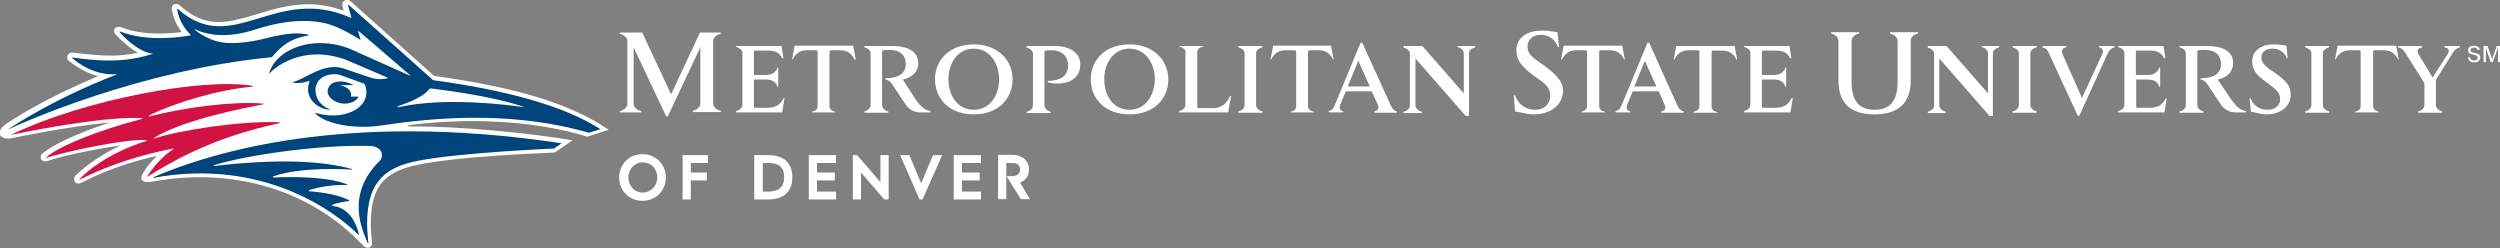
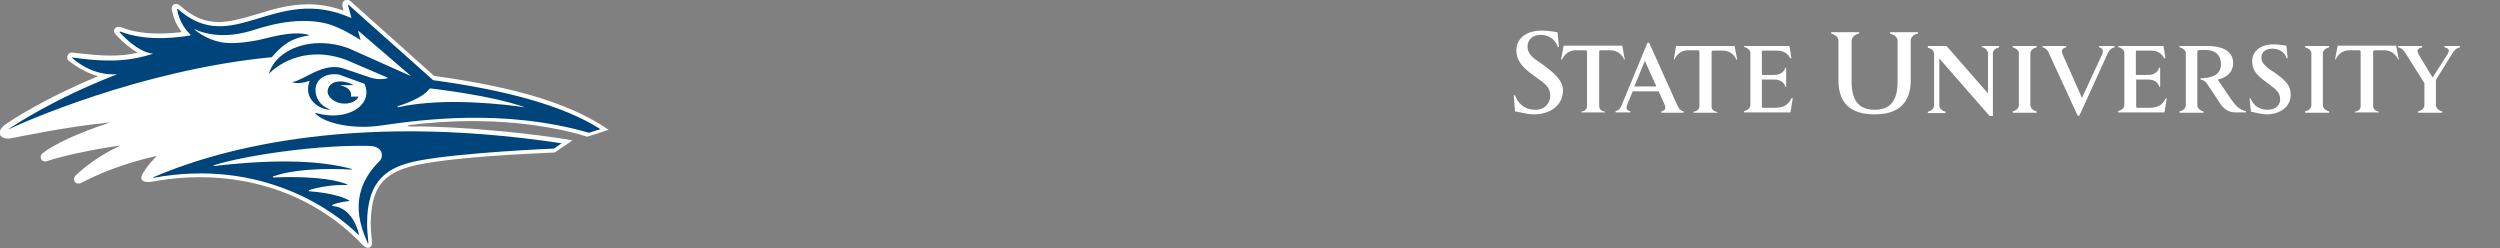
<svg xmlns="http://www.w3.org/2000/svg" version="1.1" id="Layer_1" x="0px" y="0px" viewBox="0 0 760.7 75.5" style="enable-background:new 0 0 760.7 75.5;" xml:space="preserve">
  <rect x="0" y="0" width="760.7" height="75.5" fill="#808080" stroke="none" />
  <style type="text/css">
	.st0{fill:#FFFFFF;}
	.st1{fill:#00447C;}
	.st2{fill:#D11242;}
</style>
  <g>
-     <path class="st0" d="M751.6,17.4c0,0.3,0.1,1,1.2,1c1,0,1.1-0.6,1.1-0.9c0-0.5-0.4-0.7-1.1-0.8c-0.7-0.2-1.1-0.3-1.3-0.4   c-0.4-0.3-0.5-0.6-0.5-1c0-1,0.9-1.4,1.8-1.4c0.3,0,1,0.1,1.4,0.5c0.3,0.3,0.3,0.6,0.3,0.8h-0.7c0-0.6-0.5-0.7-1-0.7   c-0.7,0-1.1,0.3-1.1,0.8c0,0.4,0.3,0.6,0.9,0.7c1.2,0.3,1.3,0.3,1.6,0.5c0.5,0.3,0.5,0.8,0.5,1c0,0.9-0.7,1.5-1.9,1.5   c-0.4,0-1.1-0.1-1.5-0.6c-0.3-0.4-0.3-0.7-0.3-1H751.6z M755.7,14h1.2l1.4,4l1.4-4h1.1v4.9h-0.7v-4.4l-1.6,4.4h-0.6l-1.5-4.3v4.3   h-0.7V14z" />
    <g>
      <g>
-         <path class="st0" d="M215.4,47.2v2.4h-5.2v2.9h4.9v2.4h-4.9v5.8h-2.5V47.2H215.4z M286.7,47.2h-2.8l-3.6,8.6l-3.6-8.6h-2.8     l5.9,13.5h0.9L286.7,47.2z M267.9,47.2v8.2l-7.1-8.2h-1.3v13.5h2.5v-8.2l7.1,8.2h1.3V47.2H267.9z M229.5,60.7V47.2h4.3     c2.4,0,7.3,0.7,7.3,6.7c0,6.1-4.9,6.8-7.3,6.8H229.5z M238.6,53.9c0-3.3-1.9-4.3-4.8-4.3h-1.7v8.7h1.7     C236.6,58.3,238.6,57.2,238.6,53.9z M298.5,60.7v-2.4h-5.8v-3.4h5.4v-2.4h-5.4v-2.9h5.8v-2.4h-8.3v13.5H298.5z M254.4,60.7v-2.4     h-5.8v-3.4h5.4v-2.4h-5.4v-2.9h5.8v-2.4h-8.3v13.5H254.4z M310.4,55.6c1.4-0.6,2.7-1.8,2.7-4c0-3.4-3-4.5-4.9-4.5h-4.5v13.5h2.5     V49.6h1.9c1.5,0,2.3,0.8,2.3,2c0,1.2-1,2-2.3,2h-1.7v0.2l4.2,6.8h2.8L310.4,55.6z M202.6,54c0,4-3,7.1-7.1,7.1     c-4,0-7.1-3-7.1-7.1c0-4,3-7.1,7.1-7.1C199.5,46.9,202.6,50,202.6,54z M200,54c0-2.6-1.9-4.6-4.4-4.6c-2.5,0-4.4,2-4.4,4.6     c0,2.6,1.9,4.6,4.4,4.6C198,58.6,200,56.6,200,54z" />
        <g>
          <path class="st0" d="M530.7,34.2v-0.4c0.9-0.2,1.8-0.8,1.9-1.8v-16c-0.1-0.9-1-1.5-1.9-1.7V14h13.8l0.6,3.7h-0.4      c-0.4-0.8-1.4-2.3-3.9-2.3h-4.5c-0.2,0.1-0.2,0.2-0.2,0.4v7h3.8c2.2,0,3.2-1.4,3.3-2.2h0.3v5.8h-0.3c-0.1-0.8-1-2.2-3.3-2.2      h-3.8v8.2c0,0.2,0.1,0.3,0.2,0.4h3.9c3.3,0,4.3-1.7,4.9-2.9h0.4l-0.7,4.3H530.7z M644.5,34.2v-0.4c0.9-0.2,1.8-0.8,1.9-1.8v-16      c-0.1-0.9-1-1.5-1.9-1.7V14h13.8l0.6,3.7h-0.4c-0.4-0.8-1.4-2.3-3.9-2.3h-4.5c-0.2,0.1-0.2,0.2-0.2,0.4v7h3.8      c2.2,0,3.1-1.4,3.3-2.2h0.3v5.8h-0.3c-0.1-0.8-1-2.2-3.3-2.2H650v8.2c0,0.2,0.1,0.3,0.2,0.4h3.9c3.3,0,4.3-1.7,4.9-2.9h0.3      l-0.7,4.3H644.5z M617.8,32.1c0.1,0.9,1,1.6,1.9,1.8v0.4h-7.3v-0.4c0.9-0.2,1.8-0.8,1.9-1.8v-16c-0.1-0.9-1-1.5-1.9-1.7V14h7.3      v0.4c-0.9,0.2-1.8,0.8-1.9,1.7V32.1z M706.8,32.1c0.1,0.9,1,1.6,1.9,1.8v0.4h-7.3v-0.4c0.9-0.2,1.8-0.8,1.9-1.8v-16      c-0.1-0.9-1-1.5-1.9-1.7V14h7.3v0.4c-0.9,0.2-1.8,0.8-1.9,1.7V32.1z M481.1,34.2V34c0.8-0.1,1.8-0.6,1.8-1.7V15.8      c0-0.2-0.1-0.5-0.4-0.5h-3.1c-2.5,0-3.7,1.9-4.1,2.8H475l0.8-4.2h17.8l0.8,4.2h-0.2c-0.4-0.9-1.6-2.8-4.1-2.8h-3.1      c-0.3,0-0.4,0.3-0.4,0.5v16.5c0,1.1,1,1.6,1.8,1.7v0.2H481.1z M716.5,34.2V34c0.8-0.1,1.8-0.6,1.8-1.7V15.8      c0-0.2-0.1-0.5-0.4-0.5h-3.1c-2.5,0-3.7,1.9-4.1,2.8h-0.2l0.8-4.2h17.8l0.8,4.2h-0.2c-0.4-0.9-1.6-2.8-4.1-2.8h-3.1      c-0.3,0-0.4,0.3-0.4,0.5v16.5c0,1.1,1,1.6,1.8,1.7v0.2H716.5z M515.3,34.2V34c0.8-0.1,1.8-0.6,1.8-1.7V15.8      c0-0.2-0.1-0.5-0.4-0.5h-3.1c-2.5,0-3.7,1.9-4.1,2.8h-0.2L510,14h17.8l0.8,4.2h-0.2c-0.4-0.9-1.6-2.8-4.1-2.8h-3.1      c-0.3,0-0.4,0.3-0.4,0.5v16.5c0,1.1,1,1.6,1.8,1.7v0.2H515.3z M466.7,34.8c-2.2,0-5-0.9-5.7-0.9l-0.4-4.9h0.4      c0.7,2.1,2.6,4.4,6.2,4.4c3.1,0,4.5-2.3,4.5-4.2c0-2-0.8-3.3-3.5-5.1l-1.5-1.1c-3.5-2.5-5.3-4.6-5.3-7.7c0-3.6,3-6,7.8-6      c1.9,0,3.9,0.4,4.7,0.5l0.5,4.5h-0.4c-0.7-2.2-2.6-3.7-5.2-3.7c-2.5,0-4,1.6-4,3.5c0,2,1,3.1,3.7,4.9l0.9,0.6      c3.8,2.8,6.2,5,6.2,8C475.5,32.3,471.4,34.8,466.7,34.8z M689.7,34.8c-1.9,0-4.2-0.8-4.8-0.8l-0.4-4.1h0.3      c0.6,1.7,2.2,3.5,5.2,3.5c2.6,0,3.8-1.6,3.8-3.1c0-1.5-0.5-2.6-2.9-4.3l-1.3-1c-3.2-2.3-4.3-3.8-4.3-6.4c0-3,2.5-5.1,6.5-5.1      c1.6,0,3.2,0.3,3.9,0.4l0.4,3.8h-0.3c-0.6-1.8-2.2-2.9-4.4-2.9c-2.1,0-3.4,1.2-3.3,2.8c0,1.2,0.7,2.2,3.1,3.9l0.8,0.5      c3.5,2.5,5,4,5,6.7C697.1,32.6,693.6,34.8,689.7,34.8z M608.3,14v0.4c-0.9,0.2-1.9,0.8-1.9,1.8v19.1h-1l-15.3-17.5v14.4      c0.1,0.9,1,1.6,1.9,1.8v0.4h-5.4v-0.4c0.9-0.2,1.8-0.8,1.9-1.8v-16c-0.1-0.9-1-1.5-1.9-1.7V14h5.7l12.6,14.4V16.1      c-0.1-0.9-1-1.6-1.9-1.8V14H608.3z M639.7,16.4c0.5-1.2-0.1-1.8-1-2V14h4.7v0.4c-0.9,0.2-1.5,0.8-2,1.7l-8.7,19.1h-0.5      l-8.8-19.1c-0.4-1-1-1.5-1.9-1.7V14h7.2v0.4c-0.9,0.2-1.7,0.7-1.1,2.1l5.9,13.3L639.7,16.4z M583.6,9.8v0.4      c-1.1,0.2-2.2,1-2.2,2.1v12.1c0,7-3.8,10.4-11,10.4c-7.2,0-11-3.3-11-10.4V12.3c-0.1-1.1-1.1-1.8-2.2-2.1V9.8h8.5v0.4      c-1.1,0.2-2.2,1-2.3,2.1v12.6c0,6,2.5,8.5,7,8.5c4.5,0,7-2.4,7-8.5V12.3c-0.1-1.1-1.2-1.8-2.3-2.1V9.8H583.6z M510.4,32.1      L501.8,13h-0.5l-7.9,19.1c-0.4,1-0.9,1.5-1.8,1.7v0.4h4.5v-0.3c-0.9-0.2-1.5-0.8-1-2l1.7-4.1h7.9l1.8,4c0.6,1.4-0.1,1.9-1,2.1      v0.4h6.8v-0.4C511.4,33.7,510.9,33.1,510.4,32.1z M504,26.3h-6.7l3.2-7.8L504,26.3z M748.5,14v0.4c-0.9,0.2-1.5,0.6-2.2,1.7      l-5.1,8.2v7.8c0.1,0.9,1,1.6,1.9,1.8v0.4h-7.3v-0.4c0.9-0.2,1.8-0.8,1.9-1.8v-6.8l-5.8-9.2c-0.7-1-1.2-1.5-2.2-1.7V14h7.3v0.4      c-0.9,0.2-1.9,0.6-1.1,2.1l4.3,7.1l4.6-7.2c0.8-1.4-0.1-1.8-1-2V14H748.5z M679,30.4c1.2,1.6,2.4,3.1,4.4,3.4v0.4h-3.2      c-2,0-3.1-0.9-4.1-1.9l-4.4-6.6c-0.6-1-1.2-1.3-2.1-1.5v-0.4c1.7,0,6.2-0.2,6.2-4.2c0-3.8-3-4.4-4.7-4.4c-0.7,0-1.9,0-2.2,0.1      c-0.2,0.1-0.3,0.2-0.3,0.4v16.4c0.1,0.9,0.9,1.6,1.9,1.8v0.4h-7.3v-0.4c0.9-0.2,1.8-0.8,1.9-1.8v-16c-0.1-0.9-1-1.5-1.9-1.7V14      h8.7c3.5,0,7.6,1.1,7.6,5.2c0,4.3-4.7,5-4.7,5L679,30.4z" />
-           <path class="st0" d="M224,34.2v-0.4c0.9-0.2,1.8-0.8,1.9-1.8v-16c-0.1-0.9-1-1.5-1.9-1.7V14h13.8l0.6,3.7h-0.4      c-0.4-0.8-1.4-2.3-3.9-2.3h-4.5c-0.2,0.1-0.2,0.2-0.2,0.4v7h3.8c2.2,0,3.2-1.4,3.3-2.2h0.3v5.8h-0.3c-0.1-0.8-1-2.2-3.3-2.2      h-3.8v8.2c0,0.2,0.1,0.3,0.2,0.4h3.9c3.3,0,4.3-1.7,4.9-2.9h0.3l-0.7,4.3H224z M382.2,32.1c0.1,0.9,1,1.6,1.9,1.8v0.4h-7.3v-0.4      c0.9-0.2,1.8-0.8,1.9-1.8v-16c-0.1-0.9-1-1.5-1.9-1.7V14h7.3v0.4c-0.9,0.2-1.8,0.8-1.9,1.7V32.1z M247,34.2V34      c0.8-0.1,1.8-0.6,1.8-1.7V15.8c0-0.2-0.1-0.5-0.4-0.5h-3.1c-2.5,0-3.7,1.9-4.1,2.8h-0.2l0.8-4.2h17.8l0.8,4.2H260      c-0.4-0.9-1.6-2.8-4.1-2.8h-3.1c-0.3,0-0.4,0.3-0.4,0.5v16.5c0,1.1,1,1.6,1.8,1.7v0.2H247z M392.6,34.2V34      c0.8-0.1,1.8-0.6,1.8-1.7V15.8c0-0.2-0.1-0.5-0.4-0.5h-3.1c-2.5,0-3.7,1.9-4.1,2.8h-0.2l0.8-4.2H405l0.8,4.2h-0.2      c-0.4-0.9-1.6-2.8-4.1-2.8h-3.1c-0.3,0-0.4,0.3-0.4,0.5v16.5c0,1.1,1,1.6,1.8,1.7v0.2H392.6z M296.3,13.5      c-7.3,0-11.8,4.7-11.8,10.6c0,5.9,4.3,10.7,11.8,10.7c7.5,0,11.8-4.8,11.8-10.7C308.1,18.3,303.6,13.5,296.3,13.5z M296.3,33.4      c-4.9,0-7.7-4.2-7.7-9.3c0-5,2.9-9.3,7.7-9.3c4.7,0,7.7,4.3,7.7,9.3C304,29.1,301.2,33.4,296.3,33.4z M343.7,13.5      c-7.3,0-11.8,4.7-11.8,10.6c0,5.9,4.3,10.7,11.8,10.7c7.5,0,11.8-4.8,11.8-10.7C355.4,18.3,351,13.5,343.7,13.5z M343.7,33.4      c-4.9,0-7.7-4.2-7.7-9.3c0-5,2.9-9.3,7.7-9.3c4.7,0,7.7,4.3,7.7,9.3C351.3,29.1,348.5,33.4,343.7,33.4z M360.8,16      c0-1.1-1-1.6-1.8-1.7V14h7.1l0,0.2c-0.8,0.1-1.8,0.6-1.8,1.7v16.5c0,0.2,0.1,0.5,0.4,0.5h4.5c3.5,0,4.6-2.8,5.1-3.7h0.3l-0.9,5      h-14.9v-0.4c0.9-0.2,1.8-0.8,1.9-1.8V16z M195.4,9.9l8.8,18.8L213,9.9l0,0h6.3v0.4c-1.1,0.2-2.2,1-2.3,2.1v19.2      c0.1,1.1,1.2,1.9,2.3,2.1v0.4h-8.5v-0.4c1.1-0.2,2.2-1,2.3-2.1V14.4l-9.9,21h-0.5l-9.9-21v17.3c0.1,1.1,1.2,1.9,2.3,2.1v0.4      h-6.5v-0.4c1.1-0.2,2.2-1,2.3-2.1V12.4c-0.1-1.1-1.2-1.8-2.3-2.1V9.9H195.4z M448.9,14v0.4c-0.9,0.2-1.9,0.8-1.9,1.8v19.1h-1      l-15.3-17.5v14.4c0.1,0.9,1,1.6,1.9,1.8v0.4h-5.5v-0.4c0.9-0.2,1.8-0.8,1.9-1.8v-16c-0.1-0.9-1-1.5-1.9-1.7V14h5.7l12.6,14.4      V16.1c-0.1-0.9-1-1.6-1.9-1.8V14H448.9z M423.2,32.1L414.5,13H414l-7.9,19.1c-0.4,1-0.9,1.5-1.8,1.7v0.4h4.5v-0.3      c-0.9-0.2-1.5-0.8-1-2l1.7-4.1h7.9l1.8,4c0.6,1.4-0.1,1.9-1,2.1v0.4h6.8v-0.4C424.2,33.7,423.6,33.1,423.2,32.1z M416.8,26.3      h-6.7l3.2-7.8L416.8,26.3z M318.8,24.6c1.7,0,6.2-0.3,6.2-4.6c0-3.8-3-4.7-4.7-4.7c-0.7,0-1.9,0-2.2,0.1      c-0.2,0.1-0.3,0.2-0.3,0.4v16.4c0.1,0.9,0.9,1.6,1.9,1.8v0.4h-7.3v-0.4c0.9-0.2,1.8-0.8,1.9-1.8v-16c-0.1-0.9-1-1.5-1.9-1.7V14      h8.7c3.5,0,7.6,1.5,7.6,5.6c0,6.8-8.4,6.1-9.9,5.4V24.6z M278.7,30.4c1.2,1.6,2.4,3.1,4.4,3.4v0.4H280c-2,0-3.1-0.9-4.1-1.9      l-4.4-6.6c-0.6-1-1.2-1.3-2.1-1.5v-0.4c1.7,0,6.2-0.2,6.2-4.2c0-3.8-3-4.4-4.7-4.4c-0.7,0-1.9,0-2.2,0.1      c-0.2,0.1-0.3,0.2-0.3,0.4v16.4c0.1,0.9,0.9,1.6,1.9,1.8v0.4h-7.3v-0.4c0.9-0.2,1.8-0.8,1.9-1.8v-16c-0.1-0.9-1-1.5-1.9-1.7V14      h8.7c3.5,0,7.7,1.1,7.7,5.2c0,4.3-4.7,5-4.7,5L278.7,30.4z" />
        </g>
      </g>
      <g>
        <g>
          <path class="st0" d="M132.1,23.1L106.7,0.4c-1.1-1-2.8-0.3-2.5,1.4l0.3,1.3c0,0.1-0.1,0.1-0.1,0.1C101,2,97.5,1.3,93.9,1.3      c-5.8,0-10.8,1.5-15.7,3c-4.1,1.2-7.9,2.4-11.7,2.4c-4.3,0-7.9-1.6-11.6-4.9c-1.3-1.2-3-0.5-2.6,1.3c0.5,2.4,1.4,4.6,2.9,6.5      c0.1,0.1,0,0.2-0.1,0.2c-1.7,0.2-4,0.4-6.7,0.4c-4.4,0-8.3-0.6-11.5-1.9c-1.6-0.6-3,0.8-1.7,2.2c2.5,2.7,4.7,4.4,6.5,5.4      c0.1,0,0.1,0.2,0,0.2c-2.4,0.5-5.2,0.9-8.8,0.8c-3.2,0-9.3-0.7-10.8-0.9c-1.5-0.2-2.2,1.7-1.2,2.5c3.2,2.5,6.2,3.9,8.7,4.6      c0.1,0,0.1,0.1,0,0.2c-16.2,6.7-26,13.2-28,14.6c-3.1,2.2-1.7,5,2.2,4.1c2-0.4,16.9-3.5,29.3-4.7c0.2,0,0.2,0,0,0.1      c-9.2,3-16.7,6.5-20.1,9.2c-1.4,1.2-0.3,3,1.4,2.4c4.3-1.5,14.2-3.6,22-4.7c0.1,0,0.2,0.1,0,0.1c-4.2,2-9.2,5-13.3,8.9      c-1.3,1.2-0.2,3.3,1.7,2.3c8.6-4.5,17.3-6.9,22.7-8.1c0.1,0,0.2,0.1,0.1,0.1c-1.3,1.3-2.8,2.9-4.1,5.1c-1.1,1.8-0.5,3.2,3.3,2.5      c23.7-4.3,47.4,2.3,63.5,19.3c1.5,1.6,3,0.9,2.9-0.7c-0.1-1.4-0.4-3.6-0.4-6.1c0.3-9.4,2.5-15.2,14.5-17.6      c12.6-2.5,33.4-3.3,41.5-3.7l5.4-3.7c-11.3-2-34.7-4.4-49-4.2c-1.5,0-1.6-0.3-0.1-0.5c7-0.9,31.2-3.3,53.6,3.6l6.5-2.1      C172.9,31,155.1,26.3,132.1,23.1z" />
          <g>
            <path class="st1" d="M46.7,53.9c17-7.3,57.9-20.3,124.2-10.3l-2.3,1.6c0,0-28.5,1.2-41.3,3.7c-9.2,1.8-15.6,5.6-15.6,19.1       c0,1.9,0.2,3.9,0.4,6c0,0.2-0.2,0.2-0.2,0c-1.5-3.7-7-14.6,3.6-25c1.3-1.3,1.1-4.5-3.1-4.6C97.7,44,75.8,47,65.3,50.2       c-0.5,0.1-0.4,0.3,0,0.3C85,48.2,98.2,49,107,51.4c0.2,0.1,0.2,0.3-0.1,0.2c-1.6-0.1-15.1-0.9-23.6,2c-0.4,0.1-0.4,0.4,0,0.4       c14.2-0.6,20.6,1.3,22.3,2.1c0.2,0.1,0.2,0.2-0.1,0.2c-1.6-0.1-6.5,0-11.3,1.5c-0.3,0.1-0.3,0.4,0,0.4       c7.5,0.6,10.8,2.1,11.9,2.7c0.3,0.2,0.2,0.3,0,0.3c-0.9,0.1-3.3,0.4-4.9,1.1c-0.2,0.1-0.2,0.3,0.1,0.4c5.7,0.5,7.6,7,7.9,8.6       c0.1,0.2-0.1,0.2-0.2,0.1c-6.9-7-29.1-23.4-62.3-17.3C46.5,54.1,46.5,54,46.7,53.9z M104.2,24.8c-2.6-0.2-4.3,0.9-4.5,2.8       c-0.2,1.8,1.9,3.6,4.5,3.9c2.3,0.2,4.3-0.7,4.9-2.1l-2.3,0c0,0-0.1,0,0-0.1c0.3-1.5-0.9-2.8-3.1-3.3c-0.1,0,0-0.1,0-0.1l3.8,0       C106.9,25.4,105.2,24.9,104.2,24.8z M109.6,12.1c-1.1-0.7-6-3.8-10.1-4.9c-9.9-2.5-20.5,1.4-23.2,2.2       c-8.9,2.6-14.6,0.6-16.8-0.4c-0.4-0.2-0.4,0-0.1,0.2c1.2,0.9,3.8,2.8,7.6,3.6c2.9,0.6,6.9,0.3,11.6-0.6c3-0.6,10.2-3,15.3-1.6       c0.1,0,0.1,0.2,0,0.2c-5.9,0.9-8.5,3.5-11.2,6.6c-40.3,3.9-76.5,20.2-80,21.9c-0.1,0-0.2,0,0-0.1c1.9-1.2,13.4-9,32.7-16.5       c0.2-0.1,0.2-0.1-0.1-0.1c-1.7,0.1-7.3,0.2-13.3-4.9c-0.1-0.1,0-0.2,0.1-0.2c12.3,1.8,18.6,0.7,24.3-1.1c0.1,0,0.3-0.1,0-0.1       c-1.3-0.1-5-1-10-6.5c-0.1-0.1,0-0.2,0.2-0.2c8.7,3.4,19.3,1.5,21.2,1.2c0.2,0,0.2-0.2,0.1-0.3c-1.1-1.1-3.3-3.6-4-7.6       c0-0.2,0.2-0.3,0.3-0.1c16.6,14.7,29.4-7.6,52.5,2.6c0.2,0.1,0.2,0,0.2-0.1l-1-3.7c0-0.2,0.1-0.2,0.2-0.1l25.7,22.9       c21.4,2.9,39.5,7.6,50.9,14.9l-3.5,1.1c-26-7.5-51.6-3.9-63.3-2.2c-8.2,1.2-16.8-0.5-19.9-3.6c-0.1-0.1,0-0.3,0.2-0.2       c9.4,2.7,17.6-2.4,14.7-8.9l-7.7-2.8c-3.9-0.6-7,1.2-7.2,4.4c-0.1,2.7,1.4,5,4.2,6.1c0.2,0.1,0.3,0.2,0,0.2       c-3.7-0.3-7.9-3.7-6-8.7c0,0-0.1-0.1-0.1-0.1c-1.5,0.6-3.5,0.9-4.9,0.5c-0.2,0-0.2-0.2,0-0.2c3.4-0.6,9.2-6,15.2-4.1l8.3,2.8       c2.5,0.8,4.6,0.4,5.2,0.2c0.1,0,0.1-0.1,0-0.2l-12.6-5.4c-13.4-4.9-21.9,2.6-23.3,4.1c-0.1,0.1-0.2,0-0.1-0.1       c2.3-7.3,13.1-11.6,24.2-7.5l18.6,8.3c0.1,0.1,0.2,0,0.1-0.1L109.2,9.5c-0.1-0.1-0.2-0.1-0.2,0.1l0.7,2.5       C109.8,12.2,109.7,12.2,109.6,12.1z M121.3,32.6c14.4-3.2,34-0.6,38,0c0.5,0.1,0.3,0,0-0.1c-10.1-3.5-26.2-5.3-28.3-5.6       c-0.1,0-0.3,0.1-0.4,0.2c-2,2.8-8.3,4.8-9.5,5.2C120.9,32.4,120.8,32.7,121.3,32.6z" />
-             <path class="st2" d="M14.1,48c6.2-1.9,23.4-5.7,30.3-5.4c0.3,0,0.3,0.2,0.1,0.3c-5,1.5-14.1,5.3-20.2,11.5       c-0.2,0.2-0.1,0.3,0.1,0.2c12.8-6.5,25.4-8.8,28.2-9.4c0.3-0.1,0.3,0,0.1,0.2c-1.2,0.8-4.6,3.2-7.8,8.1c-0.1,0.2,0,0.3,0.1,0.2       c14.3-9.1,27.2-13.4,39.9-16.2c0.4-0.1,0.3-0.3-0.1-0.3c-11.3-0.5-30.1,2.4-37.7,4.9c-0.3,0.1-0.3-0.1-0.1-0.2       c8.8-5.5,27.3-9,32.8-10.1c0.6-0.1,0.4-0.3,0-0.3c-9-0.7-23.2,1.1-34.3,3.9c-0.3,0.1-0.4-0.1,0-0.3c6.7-3.5,20.9-7.9,31.2-8.7       c0.3,0,0.3-0.2,0-0.3c-14.7-2.5-50.9,4.1-73.1,14.8c-0.1,0-0.2,0.1,0,0.1c2.8-0.6,26.8-5.6,39.5-5.1c0.3,0,0.3,0.2,0,0.3       c-13.4,3.5-25,8.2-29.1,11.7C13.8,48.1,13.9,48.1,14.1,48z" />
          </g>
        </g>
      </g>
    </g>
  </g>
</svg>